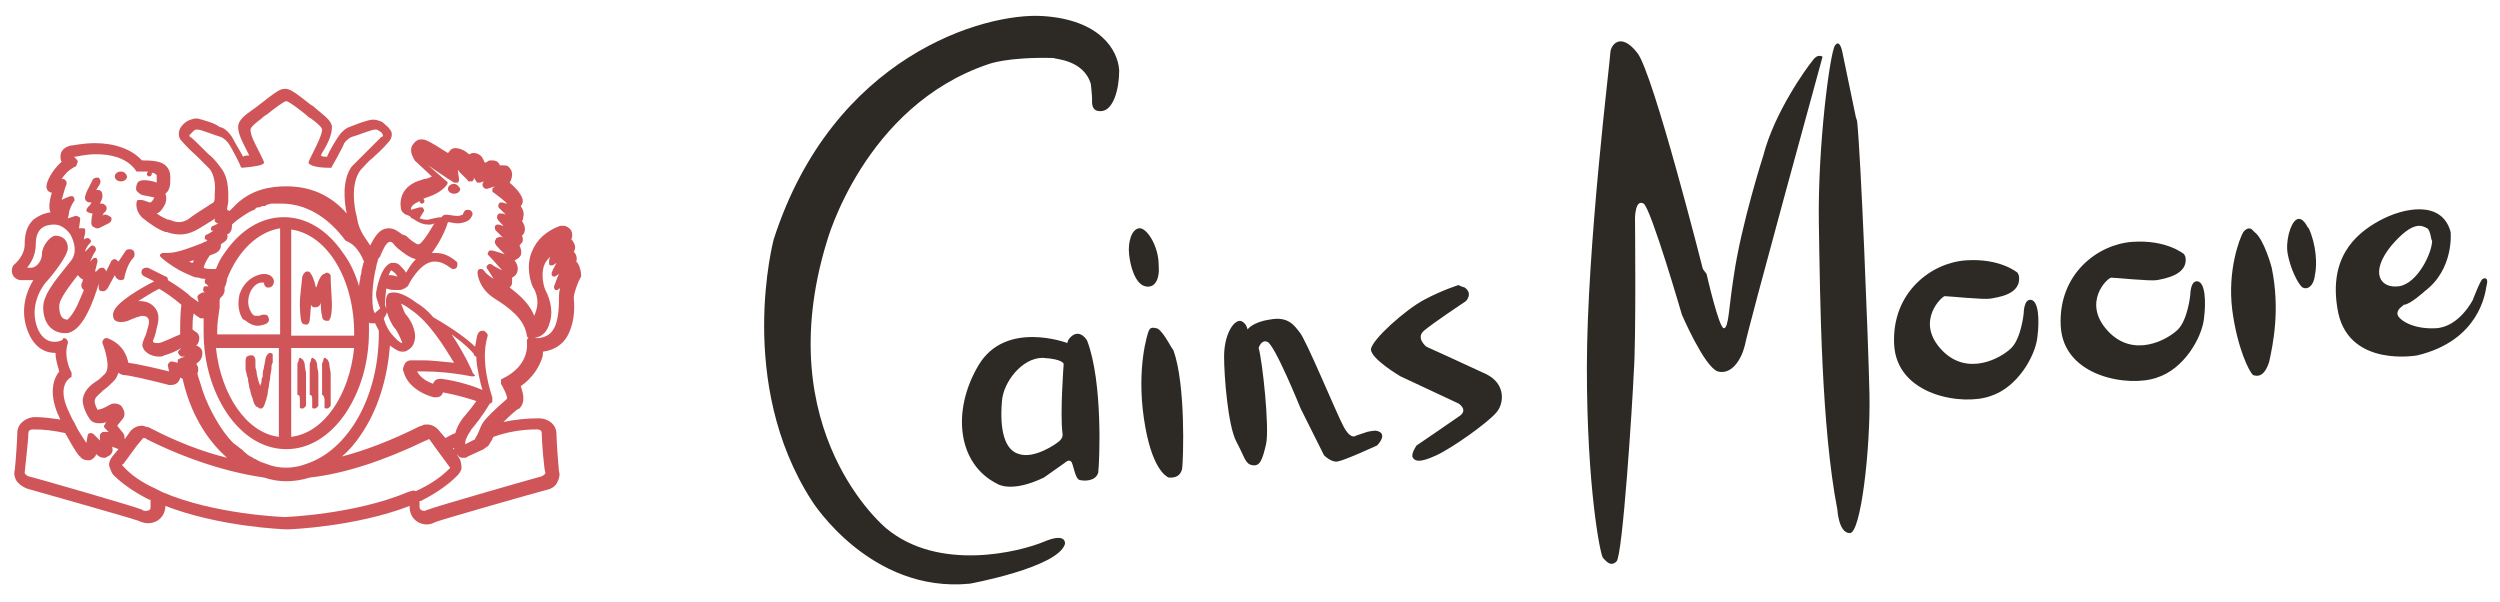
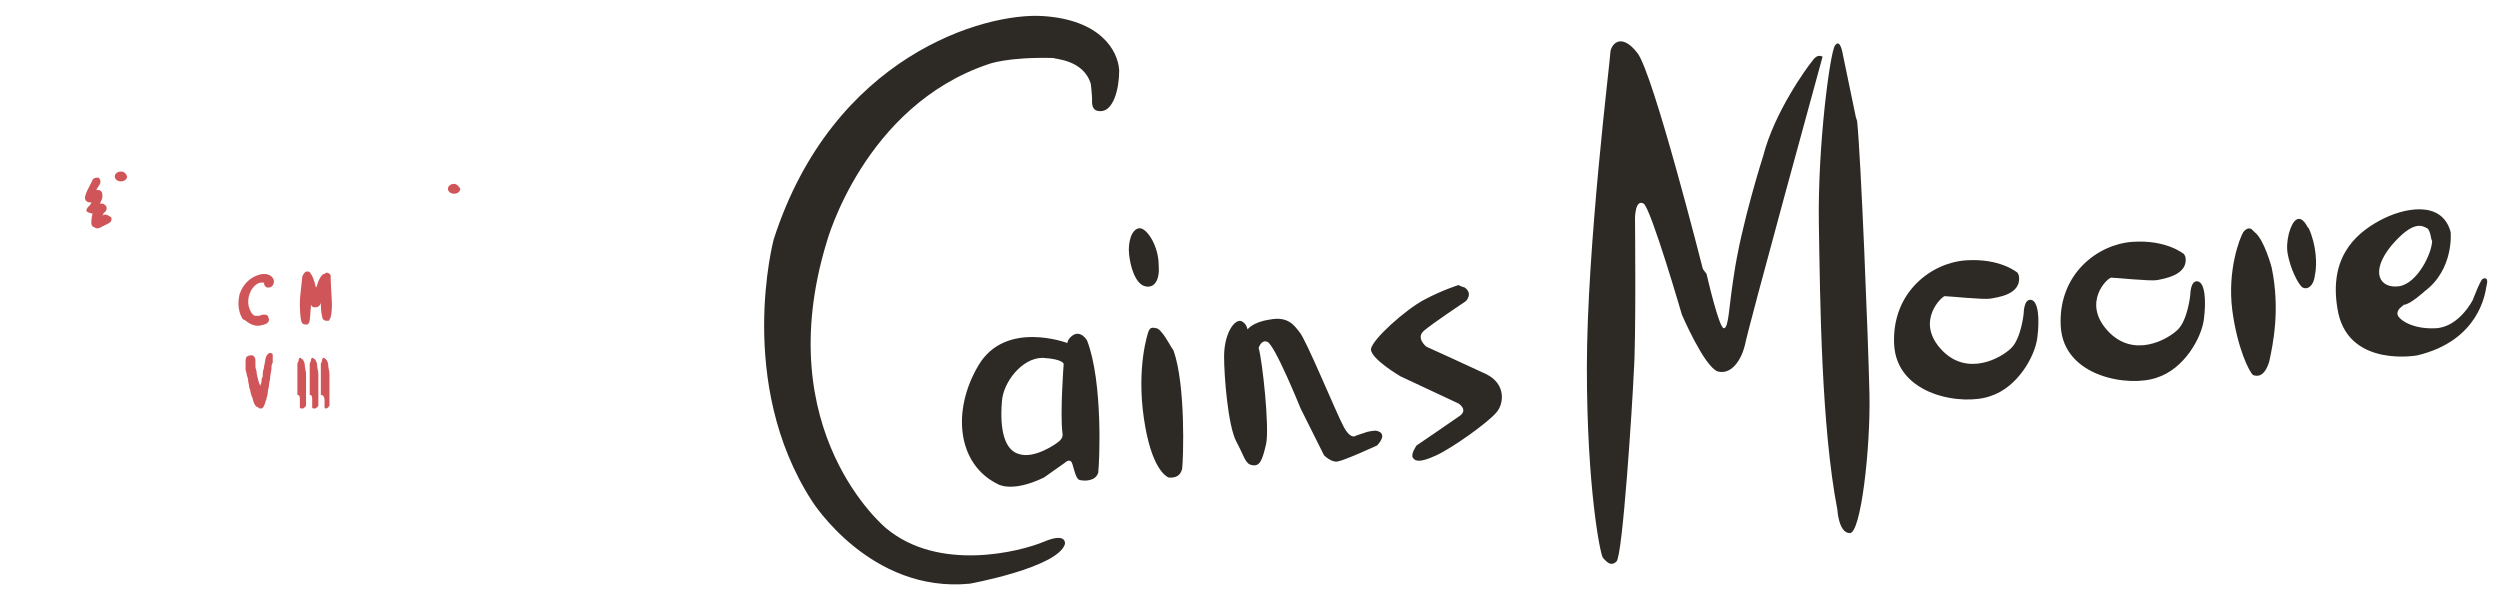
<svg xmlns="http://www.w3.org/2000/svg" version="1.1" id="Livello_1" x="0px" y="0px" width="202.6px" height="48.8px" viewBox="0 0 202.6 48.8" style="enable-background:new 0 0 202.6 48.8;" xml:space="preserve">
  <style type="text/css">
	.st0{fill-rule:evenodd;clip-rule:evenodd;fill:#2D2A26;}
	.st1{fill:#D05559;}
</style>
  <g>
    <g>
      <path class="st0" d="M86.2,29.5c0,0-0.3,3.9-0.1,5.6c0,0,0.1,0.3-0.2,0.6c-0.3,0.3-2.1,1.5-3.3,1.1c-1.2-0.3-1.6-2-1.4-4.3    c0.1-1.5,1.6-3.5,3.3-3.5C86.2,29.1,86.2,29.5,86.2,29.5z M86.5,27.8c0,0-5-1.9-7.2,1.8c-2.2,3.7-1.7,8,1.5,9.6    c0,0,1.1,0.8,3.8-0.5l1.7-1.2c0,0,0.3-0.3,0.5-0.1c0.2,0.2,0.3,1.4,0.7,1.5c0.4,0.1,1.3,0.1,1.5-0.6c0.1-0.8,0.4-7.3-0.9-10.7    c0,0-0.5-0.9-1.2-0.4C86.5,27.5,86.5,27.8,86.5,27.8z M94.9,28.1c0,0-0.8-1.5-1.2-1.5c-0.4-0.1-0.5,0-0.6,0.2    c-0.1,0.2-1,3-0.4,7.1c0.6,4.1,1.8,4.7,2,4.8c0.2,0,0.9,0.1,1.1-0.7c0.1-0.8,0.3-6.8-0.7-9.6L94.9,28.1z M92.3,18.5    c-0.6,0.1-0.9,1.1-0.8,2.1c0.1,1,0.5,2.4,1.3,2.6c0.8,0.2,1.2-0.6,1.1-1.7C93.9,19.9,92.9,18.4,92.3,18.5z M100.5,26    c-0.6,0-1.3,1.2-1.3,2.9c0,1.5,0.3,5.6,1,6.9c0.7,1.3,0.7,1.8,1.3,1.9c0.6,0.1,0.8-0.4,1.1-1.7c0.3-1.3-0.3-6.8-0.6-7.8    c0,0,0.2-0.7,0.7-0.5c0.6,0.2,2.7,5.4,2.7,5.4l1.9,3.8c0,0,0.6,0.6,1.1,0.5c0.6-0.1,3.2-1.3,3.2-1.3s1-1-0.1-1.2    c0,0-0.3,0-0.7,0.1c-0.3,0.1-0.9,0.3-0.9,0.3s-0.4,0.4-1-0.7c-0.6-1.1-3.1-7.2-3.6-7.7c-0.4-0.5-0.9-1.3-2.4-1    c-1.4,0.2-1.8,0.8-1.8,0.8S101,26.1,100.5,26L100.5,26z M118.2,23.1c0,0-1.3,0.4-2.8,1.2c-1.5,0.8-4.2,3.2-4.3,4    c0,0.8,2.4,2.2,2.4,2.2l4.7,2.2c0,0,0.8,0.5,0.1,1c-0.7,0.5-3.5,2.4-3.5,2.4s-0.5,0.7-0.3,1c0.2,0.3,0.6,0.4,1.9-0.2    c1.3-0.6,4.1-2.6,4.8-3.4c0.7-0.7,0.9-2.4-0.8-3.2c-1.7-0.8-4.8-2.2-4.8-2.2s-0.9-0.7-0.2-1.3c0.7-0.6,3.4-2.4,3.4-2.4    s0.6-0.6-0.1-1.1l-0.3-0.1L118.2,23.1z M88.4,6.8c0,0,0.1,0.9,0.1,1.2c0,0.3-0.1,1.1,0.8,1c0.9-0.1,1.4-1.7,1.4-3.3    c-0.1-1.6-1.5-4.1-6.2-4.4c-4.7-0.3-17,3.2-21.8,18.1c0,0-3.1,11.6,3.1,21.2c0,0,4.7,7.5,12.8,6.7c0,0,7.1-1.3,7.7-3.2    c0,0,0.2-1-1.7-0.2c-1.9,0.8-8.5,2.5-12.8-1.1c0,0-9.5-7.8-4.8-23.2c0,0,3-11,13.1-14.4c0,0,1.5-0.6,5.3-0.5    C85.4,4.8,87.8,4.8,88.4,6.8z" />
      <path class="st0" d="M138,21.8c0,0-4-15.8-5.3-17.5c-1.4-1.8-2.2-0.6-2.2,0c0,0.5-1.9,15.7-1.9,25.5c0,9.8,1.1,15.2,1.3,15.4    c0.2,0.2,0.6,0.8,1.1,0.3c0.5-0.4,1.3-12.9,1.4-15.3c0.2-2.7,0.1-12.5,0.1-12.5s0-1.6,0.7-1.2c0.6,0.4,3.1,9,3.1,9    s1.8,4.2,2.9,4.6c1.1,0.3,1.9-0.9,2.2-2.1c0.2-1.2,6.3-23.4,6.3-23.4s-0.4-0.3-0.8,0.3c-0.5,0.6-3.1,4.2-4,7.7    c0,0-1.8,5.6-2.4,9.8c-0.4,2.5-0.4,4.2-0.8,4.2c-0.4,0-1.4-4.4-1.4-4.4L138,21.8z M150.4,9.5l-1.1-5.3c0,0-0.2-1.1-0.6-0.5    c-0.4,0.6-1.4,8.1-1.3,14.4c0.1,6.3,0.2,16.5,1.5,23.2c0,0,0.1,1.9,1,1.9c0.9,0.1,1.7-6.9,1.6-11.3c-0.1-4.5-0.7-19.3-1-22.1    L150.4,9.5z M163.5,22.1c0,0-1.4-1.2-4.2-1c-2.8,0.2-6,2.6-5.8,6.8c0.2,4.2,5.6,5,7.8,4.2c2.2-0.7,3.6-3.2,3.8-4.7    c0.2-1.5,0.1-3-0.5-3.1c-0.6-0.1-0.6,1.1-0.6,1.1s-0.2,2-1,2.8c-0.8,0.8-3.6,2.4-5.7,0.1c-2.1-2.3,0.1-4.3,0.3-4.3    c0.3,0,3.2,0.3,3.7,0.2c0.5-0.1,2.6-0.3,2.3-1.9L163.5,22.1z M177,20.6c0,0-1.4-1.2-4.2-1c-2.8,0.2-6,2.6-5.8,6.8    c0.2,4.2,5.6,5,7.8,4.2c2.2-0.7,3.6-3.2,3.8-4.7c0.2-1.5,0.1-3-0.5-3.1c-0.6-0.1-0.6,1.1-0.6,1.1s-0.2,2-1,2.8    c-0.8,0.8-3.6,2.4-5.7,0.1c-2.1-2.3,0-4.3,0.3-4.3c0.3,0,3.2,0.3,3.7,0.2c0.5-0.1,2.6-0.4,2.3-1.9L177,20.6z M182.5,18.6    c0,0-0.3-0.3-0.7,0.2c-0.3,0.5-1.3,3.1-0.9,6.3c0.4,3.1,1.4,5.1,1.7,5.3c0.3,0.1,0.9,0.2,1.3-1.1c0.3-1.4,0.9-4.2,0.2-7.6    c0,0-0.6-2.3-1.4-2.9L182.5,18.6z M187,18.4c0,0-0.4-0.9-0.9-0.6c-0.5,0.3-0.9,1.8-0.7,2.8c0.2,1.1,0.8,2.4,1.2,2.7    c0.4,0.2,0.9-0.1,1-1c0.2-0.9,0.1-2.5-0.5-3.8L187,18.4z M196.7,18.5c-0.4-0.2-1.1-0.7-2.9,1.4c-1.8,2.2-0.9,3.5,0.6,3.3    c1.5-0.2,2.7-2.7,2.7-3.7C197,19.5,197,18.7,196.7,18.5z M194.7,24.8c0,0-0.5,0.3-0.4,0.7c0.1,0.4,1.2,1.2,3.1,1.1    c1.9-0.1,3-2.3,3-2.3s0.6-1.6,0.8-1.7c0.2-0.1,0.5-0.1,0.3,0.6c-0.1,0.6-0.6,4.4-5.6,5.6c0,0-5.4,1-6.4-3.4    c-0.9-4.4,1.3-6.4,3.3-7.5c2-1.1,5.1-1.7,5.8,0.9c0,0,0.3,3-2.1,4.8c0,0-1.2,1.1-1.7,1.1L194.7,24.8z" />
    </g>
    <g>
      <path class="st1" d="M26.8,22.4c0-0.2-0.2-0.3-0.3-0.3c-0.1,0-0.1,0-0.2,0.1c-0.1,0-0.1,0-0.2,0.1c-0.1,0.1-0.3,0.4-0.4,0.8    c0,0,0,0.1-0.1,0.2c-0.1-0.5-0.3-1-0.4-1.1c-0.1-0.2-0.2-0.2-0.3-0.2c-0.2,0-0.3,0.2-0.4,0.4c-0.1,1-0.2,1.7-0.2,2.2    c0,0,0,1.4,0.2,1.6c0,0,0.1,0.1,0.3,0.1c0.1,0,0.2,0,0.2-0.1c0.1-0.1,0.1-0.1,0.2-1.4c0,0,0-0.1,0-0.1c0.1,0.2,0.2,0.2,0.3,0.2    c0,0,0.1,0,0.1,0c0.2,0,0.4-0.2,0.4-0.4c0,0,0-0.1,0-0.2c0,0.5,0,1,0.1,1.3c0,0.2,0.1,0.4,0.4,0.4c0.1,0,0.2,0,0.2-0.1    c0.2-0.2,0.2-1.2,0.2-1.2c0-0.4-0.1-1.7-0.1-2.1L26.8,22.4z" />
      <path class="st1" d="M24.3,32.4c0,0.2,0,0.3,0,0.4c0,0.2,0,0.2,0,0.2c0,0,0,0.1,0.1,0.1c0,0,0.1,0,0.1,0c0.1,0,0.1,0,0.2-0.1    c0.1-0.1,0.1-0.1,0.1-0.2c0-0.1,0-0.2,0-0.2l0-0.2c0,0,0-0.7,0-0.7c0-0.2,0-0.4,0-0.7c0-0.3,0-0.5,0-0.7c0-0.2-0.1-0.5-0.1-0.7    c0-0.2-0.1-0.4-0.2-0.5c0,0-0.1,0-0.1-0.1c-0.1,0-0.2,0-0.2,0.2c0,0.1-0.1,0.2-0.1,0.3c0,0.1,0,0.2,0,0.4c0,0.1,0,0.3,0,0.5l0,1.6    C24.3,32,24.3,32.2,24.3,32.4z" />
      <path class="st1" d="M25.3,32.4l0,0.4c0,0.2,0,0.2,0,0.2c0,0,0,0.1,0.1,0.1c0,0,0.1,0,0.1,0c0.1,0,0.1,0,0.2-0.1    c0.1-0.1,0.1-0.1,0.1-0.2c0-0.1,0-0.2,0-0.2c0-0.1,0-0.1,0-0.2c0,0,0-0.7,0-0.7c0-0.2,0-0.4,0-0.7c0-0.3,0-0.5,0-0.7    c0-0.2-0.1-0.5-0.1-0.7c0-0.2-0.1-0.4-0.2-0.5c0,0-0.1,0-0.1-0.1c-0.1,0-0.2,0-0.2,0.2c0,0.1-0.1,0.2-0.1,0.3c0,0.1,0,0.2,0,0.4    c0,0.1,0,0.3,0,0.5l0,1.6C25.3,32,25.3,32.2,25.3,32.4z" />
-       <path class="st1" d="M26.3,32.4c0,0.2,0,0.3,0,0.4c0,0.2,0,0.2,0,0.2c0,0,0,0.1,0.1,0.1c0,0,0.1,0,0.1,0c0.1,0,0.1,0,0.2-0.1    c0.1-0.1,0.1-0.1,0.1-0.2c0-0.1,0-0.2,0-0.2c0-0.1,0-0.1,0-0.2c0,0,0-0.7,0-0.7c0-0.2,0-0.4,0-0.7c0-0.3,0-0.5,0-0.7    c0-0.2-0.1-0.5-0.1-0.7c0-0.2-0.1-0.4-0.2-0.5c0,0-0.1,0-0.1-0.1c-0.1,0-0.2,0-0.2,0.2c0,0.1-0.1,0.2-0.1,0.3c0,0.1,0,0.2,0,0.4    c0,0.1,0,0.3,0,0.5l0,1.6C26.2,32,26.3,32.2,26.3,32.4z" />
+       <path class="st1" d="M26.3,32.4c0,0.2,0,0.3,0,0.4c0,0.2,0,0.2,0,0.2c0,0,0,0.1,0.1,0.1c0.1,0,0.1,0,0.2-0.1    c0.1-0.1,0.1-0.1,0.1-0.2c0-0.1,0-0.2,0-0.2c0-0.1,0-0.1,0-0.2c0,0,0-0.7,0-0.7c0-0.2,0-0.4,0-0.7c0-0.3,0-0.5,0-0.7    c0-0.2-0.1-0.5-0.1-0.7c0-0.2-0.1-0.4-0.2-0.5c0,0-0.1,0-0.1-0.1c-0.1,0-0.2,0-0.2,0.2c0,0.1-0.1,0.2-0.1,0.3c0,0.1,0,0.2,0,0.4    c0,0.1,0,0.3,0,0.5l0,1.6C26.2,32,26.3,32.2,26.3,32.4z" />
      <path class="st1" d="M20.9,26.4c0,0,0.1,0,0.1,0c0.5-0.1,0.8-0.2,0.8-0.5c0,0,0-0.1-0.1-0.3c0,0-0.1-0.1-0.2-0.1    c-0.1,0-0.1,0-0.2,0c-0.1,0-0.2,0.1-0.4,0.1c-0.2,0-0.3,0-0.4-0.1c0,0-0.6-0.6-0.3-1.6c0,0,0.2-0.8,0.9-1c0,0,0.1,0,0.3,0    c0,0.1,0,0.2,0.1,0.3c0.1,0.1,0.1,0.1,0.3,0.1c0,0,0,0,0,0c0.2,0,0.4-0.2,0.4-0.5c0-0.2-0.2-0.6-0.8-0.6c-0.5,0-1.6,0.4-2,1.7    c0,0.1-0.3,1.1,0.3,2C19.8,25.8,20.2,26.4,20.9,26.4z" />
      <path class="st1" d="M20.2,31.4c0.1,0.2,0.1,0.5,0.2,0.7c0.1,0.2,0.1,0.4,0.2,0.6c0.1,0.2,0.2,0.3,0.3,0.3    c0.1,0.1,0.1,0.1,0.2,0.1c0,0,0.1,0,0.1,0c0.1,0,0.1-0.1,0.2-0.2c0-0.1,0.1-0.2,0.1-0.3c0-0.1,0.1-0.2,0.1-0.3    c0-0.1,0.1-0.3,0.1-0.5c0-0.2,0.1-0.4,0.1-0.6c0-0.2,0.1-0.4,0.1-0.7l0.1-0.6c0-0.2,0-0.4,0.1-0.5c0-0.2,0-0.3,0-0.3l0-0.2    c0-0.1,0-0.1,0-0.2c0,0-0.1-0.1-0.2-0.1c-0.1,0-0.1,0-0.2,0.1c-0.1,0.1-0.2,0.3-0.2,0.5l-0.1,0.5c0,0.2-0.1,0.3-0.1,0.5    c0,0.2,0,0.4-0.1,0.5c0,0.2,0,0.3-0.1,0.5c0,0,0,0,0,0.1c0,0-0.2-0.5-0.2-0.6c0-0.1-0.1-0.3-0.1-0.5c0-0.2-0.1-0.3-0.1-0.5    c0-0.2,0-0.3,0-0.5c0-0.2-0.1-0.3-0.2-0.4c0,0-0.1,0-0.2,0c-0.1,0-0.1,0-0.3,0.1c-0.1,0.1-0.1,0.3-0.1,0.5c0,0.2,0,0.3,0,0.5    c0,0.2,0.1,0.3,0.1,0.5l0.1,0.3C20.1,31,20.2,31.2,20.2,31.4z" />
-       <path class="st1" d="M46.8,21.3c0,0-0.1-0.1-0.1-0.1c0.1-0.3,0-0.6-0.2-0.8c0,0,0,0,0,0c0.2-0.3,0.1-0.6-0.1-0.9    c0,0-0.1-0.1-0.1-0.1c0.1-0.2,0.1-0.5,0-0.7c-0.1-0.2-0.4-0.4-0.6-0.4c-0.1,0-0.2,0-0.3,0c-1.1,0.4-1.9,1.1-2.3,2.1    c-0.5,1.2-0.1,2.5,0.1,2.9c0.1,0.1,0.6,1,0.2,2c0,0.1-0.1,0.2-0.1,0.3c-0.4-1-1.2-1.7-2-2.3c0.1-0.1,0.2-0.2,0.2-0.4    c0-0.1,0-0.3,0-0.4c0.2-0.1,0.3-0.2,0.4-0.4c0.1-0.3,0.1-0.6-0.2-1c0.2-0.1,0.4-0.2,0.5-0.4c0.1-0.3,0-0.6-0.1-0.8    c0.1-0.1,0.1-0.2,0.2-0.2c0.1-0.2,0.1-0.4,0-0.6c0.1-0.1,0.2-0.2,0.2-0.3c0.1-0.3,0-0.6-0.2-0.9c0.1-0.1,0.1-0.2,0.1-0.3    c0.1-0.3,0-0.6-0.2-0.9c0,0,0,0,0,0c0.2-0.2,0.2-0.5,0.1-0.7c-0.1-0.2-0.2-0.5-1-1.2c0.2-0.3,0.2-0.6,0.2-0.7    c0-0.2-0.1-0.4-0.3-0.6c-0.1-0.1-0.3-0.1-0.4-0.1c-0.1,0-0.1,0-0.2,0l-0.1,0c0-0.1-0.1-0.2-0.2-0.3C40.1,13,40,13,39.8,13    c-0.1,0-0.2,0-0.3,0.1l-0.2,0.1l-0.2-0.4c-0.1-0.2-0.4-0.4-0.7-0.4c0,0-0.1,0-0.1,0c-0.1,0-0.2,0.1-0.3,0.1    c-0.4-0.4-0.9-0.5-1.1-0.5c0,0,0,0,0,0c-0.2,0-0.4,0.1-0.5,0.3c0,0-0.1,0.1-0.1,0.1c-1.7-1.1-1.9-1.1-2.1-1.1c0,0-0.1,0-0.1,0    c-0.3,0-0.5,0.2-0.7,0.5c-0.2,0.4,0,0.8,0.1,1c0,0.1,0.1,0.1,0.1,0.2l1.4,1.3c-0.2,0.1-0.4,0.2-0.6,0.2c-0.3,0.1-0.7,0.2-1,0.4    c-1,0.6-1,1.6-0.9,2c0,0.2,0.2,0.4,0.4,0.5c0.1,0,0.2,0.1,0.3,0.1c0.1,0.1,0.1,0.2,0.2,0.2c0.1,0,0.6,0.5,1.3,0.5    c0.2,0,0.3,0,0.5-0.1c-0.3,0.5-0.7,1.2-1.1,1.6c-0.1,0.1-0.2,0.1-0.2,0.1c-0.2,0-0.7-0.4-1-0.7L32.6,19c-0.3-0.2-0.6-0.5-1.1-0.5    c-0.7,0-1.1,0.6-1.5,1.4c-0.3-0.5-0.5-0.7-0.7-1.1c-0.3-0.6-0.3-0.8-0.4-1.3c-0.2-0.7-0.5-2.6,0.3-3.7c0.3-0.3,0.6-0.7,1-1    c0.9-0.8,1.2-1.2,1.3-1.3c0.2-0.2,0.4-0.7,0.1-1c-0.1-0.2-0.4-0.4-0.6-0.6c-0.2-0.1-0.5-0.2-0.7-0.2c0,0-0.1,0-0.1,0    c-0.4,0-1.4,0.4-1.9,0.6c-0.1,0-0.6,0.3-0.9,0.8c-0.2,0.3-0.7,1.1-0.9,1.6c-0.2,0-0.4,0-0.5-0.1l0.1-0.2c0.5-0.8,0.8-1.5,0.8-2.1    c0-0.5-0.6-0.9-1.3-1.5c-0.1-0.1-0.2-0.2-0.4-0.3c-1.4-1.1-1.7-1.3-2.1-1.3c-0.4,0-0.7,0.2-2.1,1.3l-0.4,0.3    c-0.7,0.5-1.3,0.9-1.3,1.5c0,0.6,0.4,1.3,0.8,2.1l0.1,0.2c-0.2,0-0.4,0-0.5,0.1c-0.2-0.4-0.7-1.2-0.9-1.6c-0.4-0.6-0.8-0.8-1-0.8    C17.5,10,16.4,9.7,16,9.6c0,0-0.1,0-0.1,0c-0.2,0-0.5,0.1-0.7,0.2c-0.2,0.1-0.5,0.4-0.6,0.6c-0.2,0.4-0.1,0.8,0.1,1    c0.1,0.1,0.4,0.5,1.3,1.3c0.3,0.3,0.7,0.7,1,1c0.3,0.4,0.5,1.1,0.4,2c0,0,0,0.2,0,0.2c0,0.2,0,0.4-0.1,0.5c-0.6,0.4-1.6,1-2.1,1.4    c-0.2,0.1-0.4,0.2-0.7,0.2c-0.3,0-0.5-0.1-0.8-0.2l-0.1,0c-0.2-0.1-0.5-0.2-0.9-0.5c0.3-0.1,0.5-0.4,0.7-0.8    c0.1-0.3,0.1-0.6,0-0.8c0.4-0.3,0.4-0.8,0.4-1.2l0-0.2c0-0.3-0.1-0.6-0.3-0.8c-0.3-0.4-1-0.5-1.9-0.5l-0.1,0    c-0.8-0.9-2.2-1.4-3.8-1.4c-1,0-1.8,0.2-2,0.2c-0.7,0.2-0.8,0.6-0.8,0.9c0,0.1,0,0.3,0.1,0.4c-0.9,0.8-1.2,1.7-1.2,1.8    c-0.1,0.3,0,0.6,0.3,0.7c0,0,0,0,0.1,0C4,16.3,4,16.6,4,16.7c0,0.2,0,0.3,0.1,0.5c-0.6,0.1-1,0.3-1.4,0.6c-0.5,0.5-0.7,1.1-0.7,2    c0,0.9-0.7,1.5-0.8,1.6C1,21.5,0.9,21.9,1,22.2c0.1,0.3,0.4,0.5,0.7,0.5c0,0,0,0,0,0c0,0,0.1,0,0.4,0c0.2,0,0.3,0,0.6,0    c-0.5,0.8-1.1,2.3-0.5,4c0.6,1.7,1.7,1.9,2.3,1.9c0,0,0,0,0,0c0,0.6,0.2,1.1,0.3,1.5c-0.4,0.5-0.9,1.6-0.1,3.5    c0.1,0.1,0.1,0.3,0.2,0.4c-0.7-0.1-1.4-0.2-2.1-0.2c-0.5,0-1.4,0.4-1.4,1.3c0,0.4-0.1,2-0.2,3c-0.1,0.3,0,0.6,0.1,0.8    c0.1,0.2,0.4,0.5,0.9,0.7c0.7,0.2,8.5,2.4,9,2.6c0.2,0.1,0.5,0.2,0.8,0.2c0.8,0,1.4-0.6,1.4-1.4V41c4.4,1.7,9.6,1.9,9.9,1.9h0    c0,0,0,0,0,0c0.2,0,5.5-0.2,9.9-1.9v0.1c0,0.8,0.6,1.4,1.4,1.4c0.3,0,0.5-0.1,0.7-0.2c0.5-0.2,8.2-2.4,9-2.6    c0.5-0.1,0.8-0.4,0.9-0.7c0.1-0.2,0.2-0.5,0.1-0.8c-0.1-1-0.2-2.6-0.2-3c0-0.9-0.8-1.3-1.4-1.3c-1,0-2,0.1-2.9,0.3    c0.3-0.3,0.6-0.6,1.1-1l0.2-0.1c0.4-0.4,0.4-1,0.1-1.8c1-0.7,1.5-1.6,1.7-2.2c0.1-0.2,0.1-0.4,0.1-0.6c0.7-0.1,1.5-0.4,2-1.3    c0.5-0.9,0.6-2.1,0.5-3l0-0.1c0-0.3,0.3-1.2,0.6-1.7C47.1,22,47,21.6,46.8,21.3z M30.4,22c0.1-0.3,0.1-0.6,0.2-0.8    c0-0.2,0.1-0.3,0.2-0.4c0.2-0.5,0.5-1.2,0.8-1.2c0.1,0,0.2,0,0.4,0.3l0.2,0.2c0.5,0.4,1,0.8,1.5,0.9c-0.4,0.4-0.6,0.8-0.8,1.1    c-0.1-0.2-0.3-0.4-0.5-0.6c-0.2-0.2-0.4-0.2-0.5-0.2c-0.1,0-0.1,0-0.2,0c-0.9,0.3-1.2,2.3-1.2,2.3c-0.1,0.4,0.1,0.8,0.2,1.1    c0,0,0,0,0,0c0,0,0,0,0,0c0,0.1,0.1,0.2,0.1,0.2c0,0,0,0,0,0c0,0,0,0.1,0,0.1c-0.2,0.2-0.4,0.3-0.4,0.4    C30.1,25.1,30.1,23.5,30.4,22z M32.2,22.4c-0.2,0-0.3-0.1-0.5-0.1c0,0-0.1,0-0.2,0c0.1-0.3,0.2-0.4,0.2-0.4    C32,22.1,32.1,22.2,32.2,22.4z M30.2,26.2c0.1,0,0.1,0,0.2,0c0.1,0.2,0.2,0.4,0.3,0.6c0,0.1,0,0.1,0,0.2c0,5.2-2.5,9.5-5.9,10.6    c-0.5,0.2-1.1,0.3-1.6,0.3c-0.6,0-1.1-0.1-1.6-0.3c-0.3-0.1-0.6-0.2-0.9-0.4c-0.1,0-0.2-0.1-0.2-0.1c-0.2-0.1-0.4-0.2-0.6-0.4    c-0.1-0.1-0.2-0.1-0.2-0.2c-0.3-0.2-0.5-0.4-0.8-0.6c-0.5-0.5-1-1.2-1.4-1.9s-0.8-1.5-1.1-2.4c-0.1-0.4-0.3-0.9-0.4-1.3    c0,0,0,0,0,0c0.1-0.3,0.1-0.6-0.1-0.8l0.1-0.1c0.3-0.2,0.4-0.5,0.4-0.8c0-0.3-0.2-0.5-0.5-0.6l0.1-0.1c0.2-0.3,0.2-0.7,0-0.9    c-0.1-0.1-0.3-0.2-0.4-0.3c0-0.4,0-0.9,0.1-1.3c0.2,0.2,0.4,0.3,0.4,0.3c0.1,0.1,0.1,0.1,0.2,0.1c0.1,0,0.2,0,0.2,0    c0,0.3,0,0.7,0,1.1c0,2.5,0.7,4.8,1.9,6.6c1.3,1.9,3,2.9,4.8,2.9c1.8,0,3.5-1,4.8-2.9c1.2-1.8,1.9-4.1,1.9-6.6c0-0.3,0-0.6,0-0.8    C29.9,26.2,30,26.2,30.2,26.2z M32.9,25.5c-0.1-0.1-0.2-0.4-0.4-0.9c0.2,0.1,0.4,0.2,0.8,0.5c1.5,1,2.7,3,3.5,4.3    c-1-0.1-1.9-0.2-2.5-0.2c-0.6,0-1,0-1,0c-0.2,0-0.4,0.1-0.5,0.3c-0.1,0.2-0.2,0.4-0.1,0.6c0.4,1.6,2.4,2.1,2.5,2.1    c0,0,0.1,0,0.1,0c0.3,0,0.5-0.1,0.6-0.4c1.1,0.2,2.1,0.5,2.7,0.7c-0.2,0.3-0.5,0.7-1.1,1.4c-0.3,0.4-0.5,0.8-0.6,1.2    c-0.3,0.1-0.6,0.3-0.8,0.4l-0.6-0.7c-0.1-0.1-0.4-0.4-0.9-0.4c-0.1,0-0.3,0-0.4,0.1c0,0-0.1,0-0.3,0.1c-2.2,1.1-4.3,1.9-6.2,2.4    c0.6-0.5,1.1-1.1,1.5-1.7c1.4-2,2.2-4.6,2.4-7.3c0.4,0.3,0.7,0.5,1,0.5c0.1,0,0.3,0,0.4-0.1c0.2-0.1,0.5-0.3,0.6-0.8    C33.8,26.8,33.2,25.8,32.9,25.5z M38.3,30.2c0-0.1-0.7-1.6-1.7-3.1c1.5,1.1,1.8,1.6,1.8,1.6c0,0.1,0.1,0.2,0.2,0.2    c0,0.5,0.1,1,0.2,1.5c0.1,0.5,0.2,0.9,0.3,1.2c-0.7-0.3-1.9-0.7-3.3-0.9c0,0-0.1,0-0.1,0c-0.3,0-0.5,0.1-0.6,0.4    c-0.3-0.1-1-0.4-1.3-1c0.1,0,0.3,0,0.6,0c0.9,0,2.3,0.1,3.8,0.4c0,0,0,0,0.1,0c0.1,0,0.2,0,0.2-0.1C38.4,30.4,38.4,30.3,38.3,30.2    z M36.9,36.6l-0.2-0.3c0,0,0.1,0,0.1,0c0,0,0,0,0,0C36.8,36.5,36.8,36.5,36.9,36.6z M9.9,33c-0.1-0.2-0.4-0.3-0.6-0.3    c-0.1,0-0.2,0-0.4,0.1c-0.5,0.3-0.8,0.4-1,0.4c-0.1-0.2-0.3-0.6-0.2-0.8c0-0.2,0.3-0.4,0.7-0.8c0.3-0.2,0.5-0.4,0.8-0.7    c0.2-0.2,0.3-0.4,0.4-0.7c0.1,0.1,0.3,0.2,0.5,0.2c0,0,0,0,0,0c0.3,0,2.1,0.4,3.6,0.8c0.1,0,0.1,0,0.2,0c0.2,0,0.4-0.1,0.5-0.2    c0.1-0.1,0.2-0.3,0.2-0.4l0.2,0.1c0.6,2.7,1.9,4.9,3.6,6.4c-2-0.5-4.1-1.3-6.2-2.4c-0.2-0.1-0.2-0.1-0.3-0.1    c-0.1,0-0.2-0.1-0.4-0.1c-0.5,0-0.8,0.3-0.9,0.4l-0.5,0.7c0,0,0,0,0,0c0-0.2,0-0.4-0.2-0.6l-0.4-0.5L9.9,34    C10.2,33.7,10.1,33.3,9.9,33z M17.8,24.4c0-0.1,0-0.2,0.1-0.3c0.1-0.1,0.1-0.1,0.2-0.2c0-0.1,0.1-0.2,0.1-0.3c0,0,0,0,0,0    c0-0.1,0-0.2,0-0.3c0.1-0.2,0.2-0.5,0.2-0.7v0c0,0,0,0,0,0c0.9-2.3,2.5-3.8,4.3-4.1v8.6h-5.1c0-0.1,0-0.1,0-0.2    c0-0.7,0.1-1.3,0.2-2v0C17.8,24.8,17.8,24.6,17.8,24.4z M22.6,28.2v7.2c-2.6-0.3-4.7-3.4-5.1-7.2H22.6z M28.7,28.2    c-0.4,3.9-2.5,6.9-5.1,7.2v-7.2H28.7z M23.6,27.2v-8.6c2.9,0.4,5.1,4,5.1,8.4c0,0.1,0,0.1,0,0.2H23.6z M29.5,21.2    c-0.1,0.2-0.1,0.4-0.2,0.7c0,0.1,0,0.3-0.1,0.5c0,0,0,0,0,0c0,0,0,0.1,0,0.1c0,0.2-0.1,0.4-0.1,0.7c-0.3-1-0.7-1.9-1.3-2.7    c-1.3-1.9-3-2.9-4.8-2.9c-1.8,0-3.5,1-4.8,2.9c-0.3,0.4-0.5,0.8-0.7,1.3c0,0-0.1,0-0.1,0c0,0-0.2,0-0.2,0c-0.2,0-0.5,0-0.7-0.1    c0.1-0.4,0.3-0.7,0.5-1c0.3-0.1,0.5-0.2,0.5-0.2c0.2-0.1,0.4-0.3,0.4-0.6c0,0,0-0.1,0-0.1c0.1-0.1,0.2-0.1,0.4-0.3    c0.1-0.1,0.2-0.3,0.1-0.5c0.3-0.1,0.4-0.4,0.4-0.7c0-0.1,0-0.1,0-0.1c0,0,0,0,0,0s0,0,0,0c0.3-0.3,0.6-0.5,0.9-0.7c0,0,0,0,0,0    c0,0,0,0,0,0c0,0,0,0,0,0c0.3-0.2,0.6-0.4,0.9-0.5c0,0,0,0,0,0c0,0,0.1,0,0.1-0.1c0.1-0.1,0.2-0.1,0.3-0.1c0.1,0,0.2-0.1,0.3-0.1    c0,0,0.1,0,0.1,0c0.1,0,0.1,0,0.2-0.1c0,0,0,0,0,0c0.1,0,0.3-0.1,0.4-0.1c0,0,0.1,0,0.1,0c0,0,0.1,0,0.1,0c0,0,0,0,0,0    c0.2,0,0.4,0,0.6,0c2,0,3.8,1.1,5.2,3C28.8,19.8,29.2,20.5,29.5,21.2z M16.9,12.5c-1-1-1.4-1.4-1.5-1.4c0,0-0.1-0.1,0-0.2    c0.1-0.1,0.2-0.2,0.3-0.3c0.1-0.1,0.2-0.1,0.3-0.1c0,0,0,0,0,0c0.3,0,1.5,0.5,1.9,0.6c0,0,0.3,0.1,0.6,0.5c0.3,0.4,1,1.8,1,1.9    c0,0,0.1,0.1,0.1,0.1c0,0,0,0,0,0c1.1-0.1,1.7-0.2,1.8-0.4c0-0.1-0.1-0.3-0.4-0.9c-0.3-0.6-0.7-1.3-0.7-1.8c0-0.2,0.5-0.6,0.9-0.9    c0.1-0.1,0.2-0.2,0.4-0.3c0.5-0.4,1.4-1.1,1.6-1.1c0.2,0,1.1,0.7,1.6,1.1c0.1,0.1,0.2,0.2,0.4,0.3c0.4,0.3,0.9,0.7,0.9,0.9    c0,0.4-0.4,1.2-0.7,1.8c-0.3,0.6-0.4,0.8-0.4,0.9c0.1,0.2,0.6,0.4,1.8,0.4c0,0,0,0,0,0c0,0,0.1,0,0.1-0.1c0,0,0.8-1.4,1-1.9    c0.3-0.4,0.6-0.5,0.6-0.5c0.4-0.1,1.6-0.6,1.9-0.6c0.1,0,0.2,0,0.3,0.1c0.2,0.1,0.3,0.2,0.3,0.3c0.1,0.1,0,0.2-0.1,0.2    c0,0-0.4,0.4-1.4,1.4c-0.3,0.3-0.7,0.7-1,1c-0.8,1.1-0.6,2.9-0.4,3.8c-1.4-1.6-3.1-2.2-4.9-2.2c-1.4,0-2.8,0.3-4,1.4    c-0.2,0.2-0.4,0.4-0.6,0.6c0,0,0,0,0,0l-0.2-0.1c0-0.2,0.1-0.5,0.1-0.7l0-0.5c0-1-0.2-1.7-0.6-2.2C17.6,13.2,17.3,12.8,16.9,12.5z     M4.4,27.7c-0.6,0-1.1-0.4-1.4-1.2c-0.7-2,0.7-3.6,0.7-3.6c0.3-0.3,1.8-2.1,1.8-2.8c0-0.6-0.4-1-1-1c-0.4,0-1.1,0.8-1.1,1.5    c0,0.5-0.4,1.1-0.9,1.1c0,0-0.2,0-0.3,0c0.3-0.4,0.7-1,0.7-1.9c0-1.1,0.5-1.6,1.5-1.6c0.8,0,1.3,0.8,1.3,0.8c0,0,0.8,1.3,0,2.2    l-0.4,0.5c-0.8,1-1.8,2.2-1.8,3.2c0,1.3,0.7,2.1,1.8,2.1C6.7,27,7.6,24.3,8,23l0,0l0,0.3c0,0.2,0.1,0.3,0.3,0.3c0,0,0.1,0,0.1,0    c0,0,0,0,0,0c0.1,0,0.2-0.1,0.3-0.2l0.6-1.1l0.1,0.2c0.1,0.1,0.2,0.2,0.4,0.2c0,0,0,0,0,0c0.2,0,0.3-0.1,0.3-0.3    c0,0,0.2-1,0.7-1.5c0.1-0.1,0.1-0.2,0.1-0.3c0-0.1,0-0.2-0.1-0.3c-0.1-0.1-0.2-0.1-0.3-0.1c-0.1,0-0.2,0-0.3,0.1    c-0.2,0.3-0.4,0.6-0.6,0.9c-0.1-0.1-0.2-0.2-0.3-0.2c-0.1,0-0.3,0.1-0.3,0.2l-0.4,0.8c0-0.1-0.1-0.2-0.2-0.3c0,0-0.1,0-0.1,0    c-0.1,0-0.2,0-0.3,0.1l-0.2,0.2c0,0,0,0-0.1,0l0.2-0.8c0-0.1,0-0.2-0.1-0.3c0,0-0.1,0-0.1,0c-0.1,0-0.1,0-0.2,0.1l-0.2,0.2    c0.1-0.2,0.2-0.5,0.4-0.8c0.1-0.1,0.1-0.3,0-0.4c0,0-0.1-0.1-0.2-0.1c-0.1,0-0.1,0-0.2,0.1l-0.4,0.4C6.9,20.3,7,20,7.3,19.7    c0.1-0.1,0.1-0.2,0-0.3c-0.1-0.1-0.1-0.1-0.2-0.1c0,0-0.1,0-0.1,0l-0.2,0.1c0-0.2,0.1-0.4,0.1-0.5c0-0.1,0-0.2,0-0.3    c0-0.1-0.1-0.1-0.2-0.1c0,0-0.3,0-0.3,0l0.1-0.7c0-0.1,0-0.2-0.1-0.2c0,0-0.1-0.1-0.2-0.1c0,0,0,0-0.1,0l-0.6,0.2    c0-0.1,0.1-0.3,0.1-0.5c0.1-0.5,0.4-0.9,0.4-0.9c0.1-0.1,0-0.2,0-0.3c-0.1-0.1-0.1-0.1-0.2-0.1c0,0-0.1,0-0.1,0    c-0.3,0.1-0.5,0.2-0.7,0.3c0.1-0.3,0.2-0.8,0.4-1.3c0-0.1,0-0.2-0.1-0.3c0,0-0.1-0.1-0.2-0.1c0,0-0.1,0-0.1,0l0,0    c0.2-0.3,0.5-0.7,1.1-1c0,0,0.1,0,0.1-0.1c0-0.1,0.1-0.2,0.1-0.3c0-0.1-0.1-0.2-0.3-0.4c0,0,0,0,0.1,0c0.1,0,0.8-0.2,1.7-0.2    c1,0,2.4,0.2,3.2,1.3c0,0.1,0.1,0.1,0.2,0.1c0,0,0,0,0,0c0,0,0.2,0,0.4,0c0.2,0,0.3,0,0.4,0c0,0-0.1,0.1-0.1,0.2    c0,0.1,0.1,0.2,0.2,0.2c0.1,0,0.2-0.1,0.2-0.2c0,0,0-0.1,0-0.1c0.2,0,0.3,0.1,0.4,0.2l0,0.3c0,0.1,0,0.2,0,0.3    c-0.2-0.1-0.7-0.2-1-0.2c-0.1,0-0.5,0-0.6,0.3c-0.1,0.3-0.1,0.5,0,0.6c0.1,0.1,0.2,0.2,0.4,0.3l1,0.2c-0.1,0.3-0.3,0.4-0.3,0.4    c0,0-0.1,0-0.1,0c-0.3-0.1-0.5-0.2-0.7-0.2c-0.2,0-0.3,0-0.3,0.1c-0.1,0.2-0.1,0.9,0.5,1.4c0.5,0.4,1.2,0.9,1.8,1.1l0.1,0    c0.3,0.1,0.6,0.2,1.1,0.2c0.4,0,0.8-0.1,1.2-0.3c0.4-0.2,1-0.6,1.5-0.9c0,0,0.1-0.1,0.1-0.1c0,0.1,0,0.1,0,0.2c0,0,0,0,0,0    c0,0.1,0.1,0.1,0.2,0.2c0,0,0,0,0,0l0.1,0l-0.2,0.1l-0.2,0.1c-0.1,0-0.2,0.1-0.2,0.2c0,0,0,0.1,0,0.1c0,0.1,0.1,0.1,0.1,0.1l0.1,0    L16.8,19l0,0c-0.1,0-0.2,0.1-0.2,0.2c0,0,0,0.1,0,0.1c0,0.1,0,0.1,0.1,0.1l0.1,0.1c-0.1,0.1-0.3,0.1-0.4,0.2    c-0.8,0.3-2,0.8-2.8,0.8c-0.1,0-0.2,0-0.3,0c0,0,0,0-0.1,0c-0.1,0-0.2,0.1-0.2,0.1c-0.1,0.1,0,0.2,0.1,0.3c0,0,1,0.9,2.3,1.4    c0.2,0.1,0.4,0.2,0.7,0.2c0.2,0.1,0.5,0.1,0.7,0.1l-0.1,0c-0.1,0-0.1,0.1-0.1,0.2c0,0.1,0,0.2,0.1,0.2l0.2,0.2c0,0-0.2,0-0.2,0    c-0.1,0-0.2,0-0.2,0.1c0,0.1-0.1,0.2,0,0.3l0.1,0.1c0,0-0.1,0-0.1,0c-0.1,0-0.1,0-0.1,0C16,23.9,16,24,16,24.1l0.1,0.4    c-0.1-0.1-0.3-0.2-0.4-0.3c-0.2-0.1-0.4-0.3-0.5-0.4c-0.5-0.4-1.1-0.8-1.6-1.1c0,0,0-0.1,0-0.1c0-0.1-0.1-0.2-0.2-0.2l-1.4-0.7    c-0.1,0-0.1,0-0.2,0c-0.1,0-0.3,0.1-0.3,0.2c-0.1,0.2,0,0.4,0.2,0.5l0.8,0.4c-1,0.5-3.1,1.7-3.3,2.5c-0.1,0.2,0,0.4,0,0.5    c0.1,0.2,0.3,0.3,0.6,0.3c0.3,0,0.6-0.1,0.8-0.2c0.2-0.1,0.3-0.1,0.5-0.2c0.1,0,0.3-0.1,0.4-0.1c0.1,0,0.4,0,0.5,0.2    c0.1,0.1,0.1,0.4,0,0.7c-0.1,0.4-0.2,0.7-0.3,0.9c-0.2,0.5-0.2,0.6-0.1,0.8c0.1,0.3,0.6,0.7,1.3,0.7c0.1,0,0.3,0,0.4-0.1    c0.4-0.1,0.9-0.3,1.4-0.6l-0.2,0.2c-0.1,0.1-0.1,0.2,0,0.3c0,0.1,0.1,0.1,0.2,0.2l0.1,0l0.2,0L14.7,29l-0.2,0.1    c-0.1,0-0.1,0.1-0.1,0.2c0,0,0,0.1,0,0.1l-0.4-0.1c0,0,0,0-0.1,0c-0.1,0-0.1,0-0.2,0.1c-0.1,0.1-0.1,0.2-0.1,0.2l0.1,0.5    c-0.8-0.2-2.5-0.6-3.3-0.7c-0.1-0.5-0.4-1.5-1.7-2c0,0-0.1,0-0.1,0c-0.1,0-0.1,0-0.2,0.1c-0.1,0.1-0.1,0.2-0.1,0.3    c0.2,0.5,0.7,2,0.2,2.5c-0.2,0.2-0.5,0.5-0.7,0.6c-0.6,0.4-1,0.8-1.1,1.5C6.7,33.2,7.3,34,7.3,34c0,0,0.2,0.3,0.7,0.3    c0.2,0,0.4,0,0.6-0.1l-0.1,0.2c-0.1,0.1-0.1,0.2,0,0.3l0.2,0.2L8.8,35L8.4,35c0,0,0,0,0,0c-0.1,0-0.1,0-0.2,0.1    c-0.1,0.1-0.1,0.1-0.1,0.2l0,0.4l-0.5-0.5c0,0-0.1-0.1-0.2-0.1c0,0,0,0-0.1,0c-0.1,0-0.2,0.1-0.2,0.2L7,35.9    c-0.2-0.3-0.4-0.6-0.7-1.1c-0.1-0.2-0.2-0.4-0.3-0.6c-0.2-0.3-0.3-0.6-0.5-1c-0.9-2,0.2-2.6,0.2-2.6c0.1,0,0.1-0.1,0.1-0.2    c0-0.1,0-0.1,0-0.2c0,0-0.7-1.2-0.3-2.4c0-0.1,0-0.2-0.1-0.3c0,0-0.1-0.1-0.2-0.1c0,0-0.1,0-0.1,0C5.2,27.5,4.9,27.7,4.4,27.7z     M6.8,23.5c-0.1,0.2-0.2,0.5-0.3,0.7c-0.6,1.5-1.1,1.7-1,1.7c-0.2,0-0.7,0-0.7-1.1c0-0.6,0.9-1.7,1.5-2.5c0.1,0.1,0.2,0.2,0.3,0.3    c0,0,0.1,0,0.1,0l0,0.2C6.5,23.1,6.6,23.4,6.8,23.5z M15.7,21.1c0,0.1-0.1,0.2-0.1,0.2c-0.1,0-0.2-0.1-0.3-0.1    C15.4,21.2,15.6,21.1,15.7,21.1z M14.6,27.1c-0.5,0.2-1.3,0.6-1.7,0.7c-0.1,0-0.1,0-0.2,0c-0.1,0-0.2,0-0.3-0.1l0-0.1    c0.1-0.2,0.2-0.5,0.3-1c0.2-0.7,0.2-1.2-0.1-1.6c-0.3-0.4-0.7-0.6-1.3-0.6c0,0-0.1,0-0.1,0c0.5-0.3,1.1-0.7,1.7-1    c0.5,0.3,1.1,0.7,1.8,1.3C14.6,25.5,14.6,26.2,14.6,27.1C14.6,27,14.6,27,14.6,27.1z M12.2,41.1c0,0.1,0,0.3-0.4,0.3    c-0.1,0-0.2,0-0.3-0.1c-0.4-0.2-8.7-2.6-9.2-2.7c-0.2-0.1-0.3-0.2-0.3-0.3c0-0.1,0.3-2.6,0.3-3.2c0-0.3,0.3-0.3,0.4-0.3    c0.9,0,1.7,0.1,2.6,0.3c0,0,0,0,0,0c0,0,0,0,0,0c0,0.1,0.1,0.2,0.1,0.2c0.6,1.1,1,1.7,1.1,1.7c0.1,0.2,0.4,0.3,0.6,0.3    c0.1,0,0.1,0,0.2,0c0.2-0.1,0.4-0.2,0.5-0.5l0,0C8,37,8.2,37.1,8.4,37.1c0.1,0,0.2,0,0.3-0.1c0.3-0.1,0.5-0.4,0.4-0.7l0-0.1    c0.2,0.1,0.3,0.1,0.5,0.2L9.1,37c-0.3,0.4-0.3,0.7-0.2,0.9c0.1,0.3,0.2,0.5,0.3,0.6c0.7,0.7,1.7,1.4,2.9,2c0,0,0,0,0.1,0V41.1z     M33,39.9c-4.3,1.8-9.9,2-9.9,2c-0.1,0-5.7-0.2-9.9-2c-0.2-0.1-0.4-0.2-0.6-0.3c-1.1-0.5-2-1.1-2.7-1.9c0,0,0-0.1,0.1-0.1l1.1-1.5    l0.5-0.6c0,0,0.1,0,0.1,0l0,0c0,0,0.1,0,0.2,0.1c3.4,1.7,6.7,2.7,9.5,3.1c0.6,0.2,1.2,0.3,1.8,0.3c0.6,0,1.3-0.1,1.9-0.3    c2.8-0.3,6.1-1.4,9.4-3c0.1,0,0.2-0.1,0.2-0.1c0,0,0.1,0,0.1,0l0.5,0.7l1.1,1.5c0.1,0.1,0.1,0.1,0,0.2c-0.7,0.7-1.6,1.3-2.7,1.8    C33.5,39.7,33.3,39.8,33,39.9z M43.5,34.8c0.1,0,0.4,0,0.4,0.3c0,0.6,0.2,3.1,0.3,3.2c0,0.1-0.1,0.2-0.3,0.3    c-0.4,0.1-8.8,2.5-9.2,2.7c-0.1,0-0.2,0.1-0.3,0.1c-0.4,0-0.4-0.3-0.4-0.3v-0.5c0,0,0,0,0.1,0c1.2-0.6,2.2-1.3,2.9-2    c0.1-0.1,0.3-0.3,0.4-0.6c0-0.2,0-0.6-0.2-0.9L37,36.8c0.1,0.1,0.1,0.1,0.2,0.2c0.1,0.1,0.2,0.1,0.4,0.1c0.1,0,0.2,0,0.3-0.1    l1.3-0.6c0.1-0.1,0.3-0.2,0.4-0.3c0,0,0.1-0.2,0.3-0.5c0-0.1,0.1-0.2,0.1-0.2C41.1,35,42.3,34.8,43.5,34.8z M45.3,24l0,0.1    c0,0.5,0,1.8-0.4,2.5c-0.3,0.6-0.9,0.8-1.4,0.8c-0.1,0-0.3,0-0.4-0.1c0,0-0.1,0-0.1,0c-0.1,0-0.1,0-0.2,0.1    c-0.1,0.1-0.1,0.2-0.1,0.3c0,0.1,0.3,1.9-2,3c-0.1,0-0.1,0.1-0.1,0.2c0,0.1,0,0.1,0,0.2c0.3,0.5,0.5,1,0.5,1.2l-0.1,0.1    c-0.8,0.7-1.8,1.6-2,2.1c0,0,0,0,0,0c-0.1,0.2-0.2,0.5-0.3,0.7c-0.1,0.2-0.2,0.3-0.2,0.4l-0.8,0.4c0,0,0-0.1,0-0.1    c0-0.2,0.1-0.4,0.2-0.6c0.1-0.2,0.2-0.3,0.3-0.5c1-1.2,1.3-1.8,1.5-2.1c0,0,0,0,0,0c0.1,0,0.2-0.1,0.2-0.2c0-0.1,0-0.2,0-0.3    c-0.1-0.3-1-2.9-0.4-4.9c0.1-0.2-0.1-0.4-0.3-0.5c0,0-0.1,0-0.1,0c-0.2,0-0.3,0.1-0.4,0.3c-0.1,0.3-0.1,0.6-0.2,1    c-0.5-0.5-1.5-1.3-3.4-2.4c-0.4-0.5-0.9-0.9-1.4-1.2c-0.8-0.6-1.4-0.8-1.8-0.8c-0.3,0-0.5,0.1-0.5,0.2c-0.2,0.3-0.1,0.9-0.1,1    c0,0,0,0.1,0,0.2c0,0.1,0,0.2,0.1,0.3c0.1,0.4,0.4,1,0.6,1.2c0.2,0.2,0.6,1.1,0.6,1.2c-0.2,0-0.6-0.4-1-0.9    c-0.2-0.3-0.4-0.7-0.5-1.1c0.1-0.1,0.1-0.2,0.2-0.3c0.1-0.3,0-0.5-0.1-0.8c0-0.6,0.1-1.1,0.1-1.3l0.1,0c0.2,0.1,0.5,0.1,0.8,0.1    c0.2,0,0.4,0,0.5-0.1c0,0,0,0,0,0c0.1,0,0.2-0.1,0.2-0.1c0.1-0.1,0.2-0.1,0.2-0.2l0.1-0.2c0.3-0.5,1-1.6,1.9-1.7    c0.1,0,0.1,0,0.2,0c0.4,0,0.8,0.2,1.2,0.5c0.1,0.1,0.2,0.1,0.2,0.1c0.1,0,0.2,0,0.3-0.1c0.1-0.2,0.1-0.4,0-0.5    c-0.6-0.5-1.1-0.7-1.7-0.7c-0.1,0-0.2,0-0.3,0c0,0,0,0,0,0c0.6-0.8,1.1-1.8,1.3-2.5c0.2,0,0.5,0.1,0.8,0.1c0.3,0,0.6-0.1,0.8-0.2    c0.2-0.1,0.3-0.3,0.4-0.5c0-0.2-0.1-0.4-0.4-0.4c-0.2,0-0.3,0.1-0.4,0.4c-0.1,0-0.2,0.1-0.4,0.1c-0.3,0-0.7-0.1-0.9-0.1    c0,0-0.1,0-0.1,0c-0.1,0-0.3,0.1-0.3,0.2c-0.3,0-0.7,0.1-1.1,0.2c-0.1,0-0.1,0-0.2,0c-0.2,0-0.4-0.1-0.5-0.1l0.3-0.5    c0.1-0.1,0.1-0.2,0-0.3c0-0.1-0.1-0.1-0.2-0.1c0,0-0.1,0-0.1,0l-0.7,0.2c0-0.2,0.1-0.4,0.5-0.6c0.1,0,0.1-0.1,0.2-0.1c0,0,0,0,0,0    c0,0.1,0.1,0.2,0.2,0.2c0.1,0,0.2-0.1,0.2-0.2c0-0.1-0.1-0.2-0.1-0.2c0.1,0,0.2-0.1,0.3-0.1c0.6-0.2,1.2-0.5,1.6-1    c0.1-0.1,0.1-0.3,0-0.3l-1.5-1.3c0.6,0.4,1.3,0.9,2.1,1.4c0,0,0.1,0,0.2,0c0,0,0.1,0,0.1,0c0.1-0.1,0.1-0.2,0.1-0.3l-0.1-0.7    c0,0,0.1,0,0.1,0.1c0.3,0.3,0.7,0.7,0.7,0.7c0,0.1,0.1,0.1,0.2,0.1c0,0,0,0,0.1,0c0.1,0,0.2-0.1,0.2-0.2l0-0.1l0.2,0.3    c0,0.1,0.1,0.1,0.2,0.1c0,0,0.1,0,0.1,0l0.3-0.1l-0.1,0.2c0,0.1,0,0.2,0.1,0.3c0,0,0.1,0.1,0.2,0.1c0,0,0.1,0,0.1,0l0.6-0.2    c0,0-0.1,0.1-0.1,0.1c-0.1,0-0.1,0.1-0.1,0.2c0,0.1,0,0.2,0.1,0.2c0.4,0.3,0.8,0.6,1.1,0.9c0,0,0,0,0,0c-0.2,0-0.3-0.1-0.5-0.1    c0,0,0,0,0,0c-0.1,0-0.2,0.1-0.2,0.2c-0.1,0.2,0.1,0.3,0.4,0.6c0,0,0.1,0.1,0.2,0.2c-0.2-0.1-0.3-0.1-0.4-0.1c0,0-0.1,0-0.1,0    c-0.1,0-0.2,0.1-0.2,0.2c-0.1,0.2,0.1,0.4,0.5,0.8c-0.1,0-0.3-0.1-0.4-0.1c0,0-0.1,0-0.1,0c-0.1,0-0.2,0.1-0.2,0.2    c0,0.1,0,0.2,0.1,0.3c0.2,0.2,0.4,0.4,0.6,0.6c-0.1-0.1-0.2-0.1-0.3-0.1c-0.1,0-0.2,0.1-0.3,0.1c0,0.1-0.1,0.2-0.1,0.3    c0,0.2,0.2,0.4,0.7,0.9c0,0,0.1,0.1,0.1,0.1c-0.6-0.2-1-0.3-1-0.3c0,0-0.1,0-0.1,0c-0.1,0-0.2,0-0.2,0.1c-0.1,0.1-0.1,0.2,0,0.3    c0.4,0.4,0.8,0.9,1.1,1.2c-0.5-0.2-0.9-0.5-0.9-0.5c0,0-0.1,0-0.1,0c-0.1,0-0.1,0-0.2,0.1c-0.1,0.1-0.1,0.2,0,0.3    c0.2,0.3,0.4,0.6,0.5,0.8c-0.3-0.2-0.6-0.4-0.8-0.7c-0.1-0.1-0.1-0.1-0.2-0.1c0,0-0.1,0-0.1,0c-0.1,0-0.2,0.1-0.2,0.3    c0,0.1,0.1,1.3,1.4,2.1c1.1,0.7,2.4,1.6,2.6,3c0,0.1,0.1,0.2,0.2,0.2c0,0,0.1,0,0.2,0c0.3,0,1.1-0.1,1.4-1.1    c0.5-1.3-0.2-2.6-0.3-2.8c-0.1-0.2-0.4-1.2-0.1-2c0.1-0.3,0.3-0.5,0.5-0.7c-0.1,0.2-0.1,0.3-0.1,0.5c0,0.1,0,0.2,0.1,0.2    c0,0,0.1,0,0.1,0c0,0,0.1,0,0.1,0l0.3-0.2c-0.2,0.4-0.4,0.7-0.4,0.9c0,0.1,0.1,0.2,0.1,0.2c0,0,0.1,0,0.1,0c0,0,0.1,0,0.1,0    l0.3-0.2c-0.2,0.4-0.3,0.8-0.4,1c0,0.1,0,0.2,0.1,0.3c0,0,0.1,0,0.1,0c0.1,0,0.1,0,0.2-0.1l0.2-0.1C45.4,23.2,45.3,23.6,45.3,24z" />
      <path class="st1" d="M9.8,13.9c-0.3,0-0.5,0.2-0.5,0.4c0,0.2,0.2,0.4,0.5,0.4c0.3,0,0.5-0.2,0.5-0.4C10.2,14,10,13.9,9.8,13.9z" />
      <path class="st1" d="M8.6,17.4c-0.1,0-0.1,0-0.2,0l-0.1,0.1c0.1-0.2,0.1-0.3,0.2-0.3c0.1-0.1,0.2-0.3,0.1-0.5    c-0.1-0.1-0.2-0.2-0.3-0.2c0,0-0.1,0-0.1,0c0,0-0.1,0-0.1,0c0.2-0.4,0.2-0.5,0.2-0.6c0-0.1,0-0.3-0.1-0.4    c-0.1-0.1-0.2-0.1-0.3-0.1c0,0-0.1,0-0.1,0c0.1-0.2,0.2-0.3,0.3-0.5c0.1-0.2,0-0.4-0.1-0.5c-0.1,0-0.1,0-0.2,0    c-0.1,0-0.3,0.1-0.3,0.2c-0.7,1.3-0.7,1.5-0.5,1.7c0.1,0.1,0.2,0.1,0.3,0.1c0,0,0.1,0,0.1,0c0,0.1-0.1,0.2-0.1,0.2    C7,16.9,7,17,7,17.1c0.1,0.1,0.3,0.2,0.5,0.2c-0.1,0.4-0.1,0.7-0.1,0.8c0,0.1,0.1,0.3,0.2,0.3c0.1,0,0.1,0.1,0.2,0.1    c0.1,0,0.1,0,0.2,0l0.8-0.4c0.2-0.1,0.3-0.3,0.2-0.5C8.8,17.5,8.7,17.4,8.6,17.4z" />
      <path class="st1" d="M36.8,14.9c-0.3,0-0.5,0.2-0.5,0.4c0,0.2,0.2,0.4,0.5,0.4s0.5-0.2,0.5-0.4C37.2,15.1,37,14.9,36.8,14.9z" />
    </g>
  </g>
</svg>